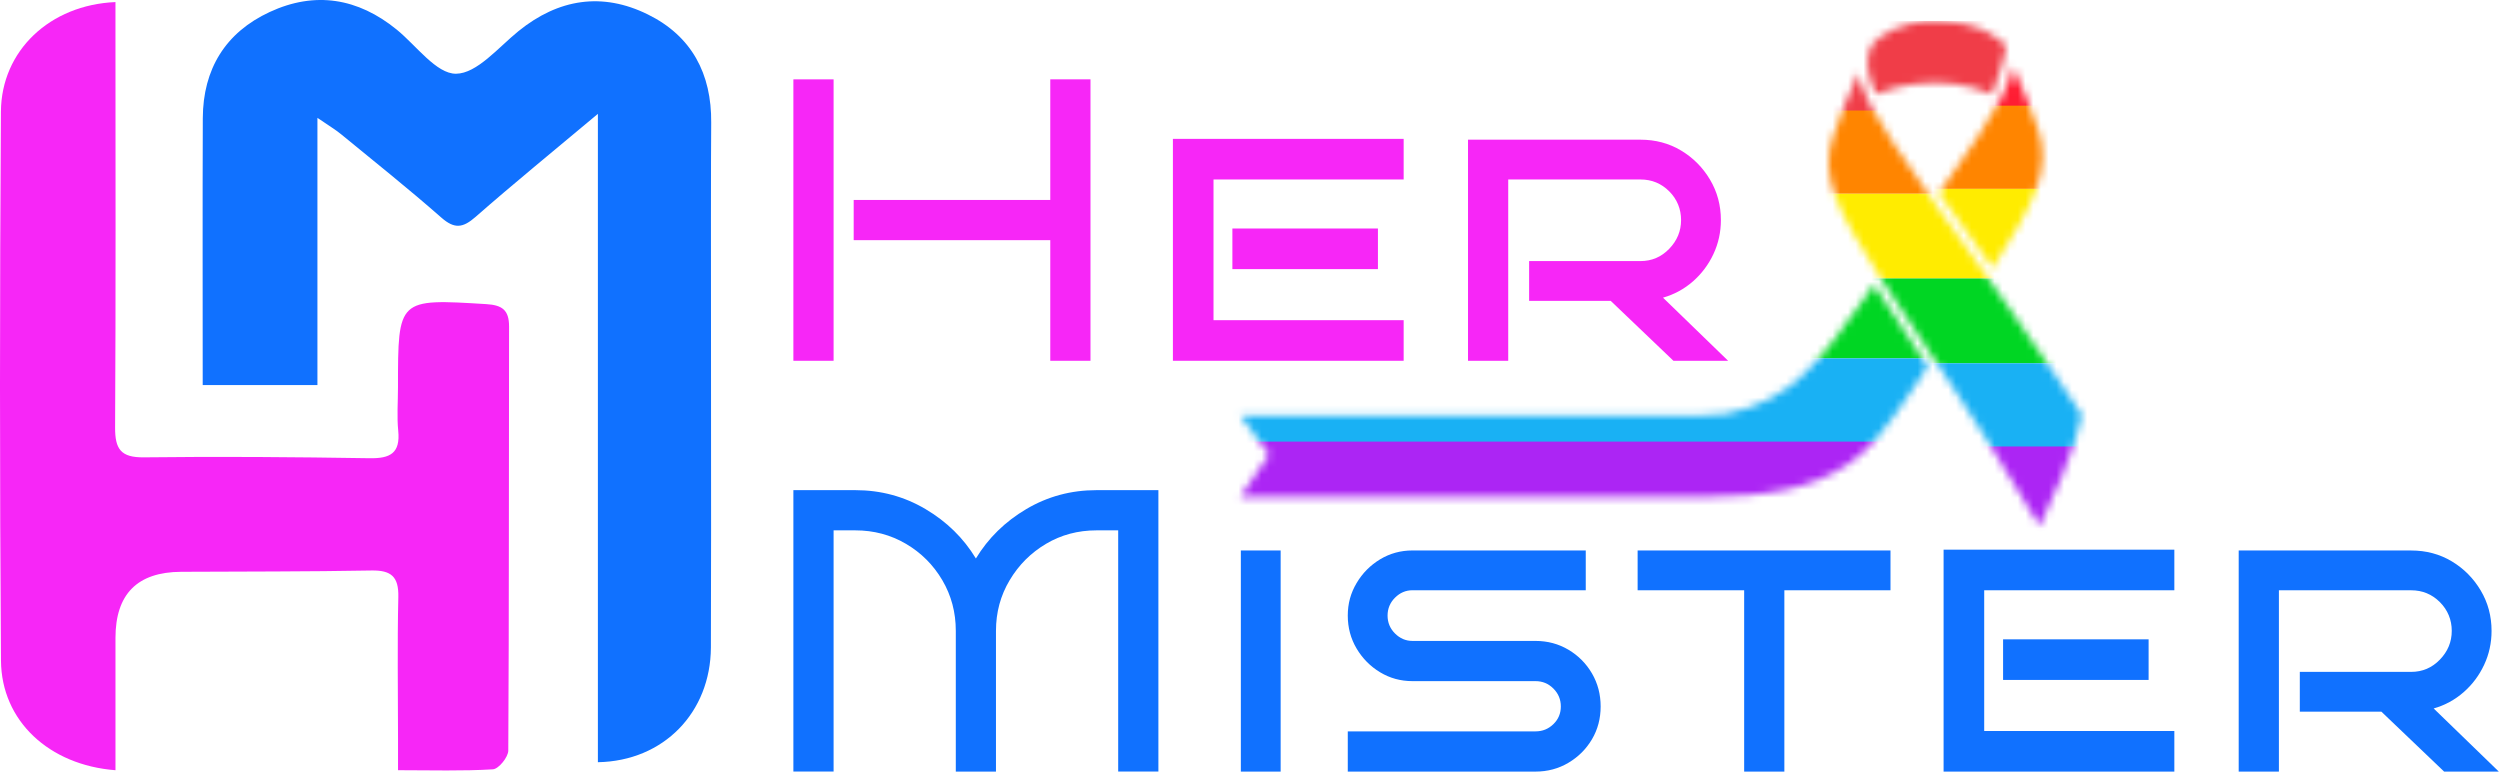
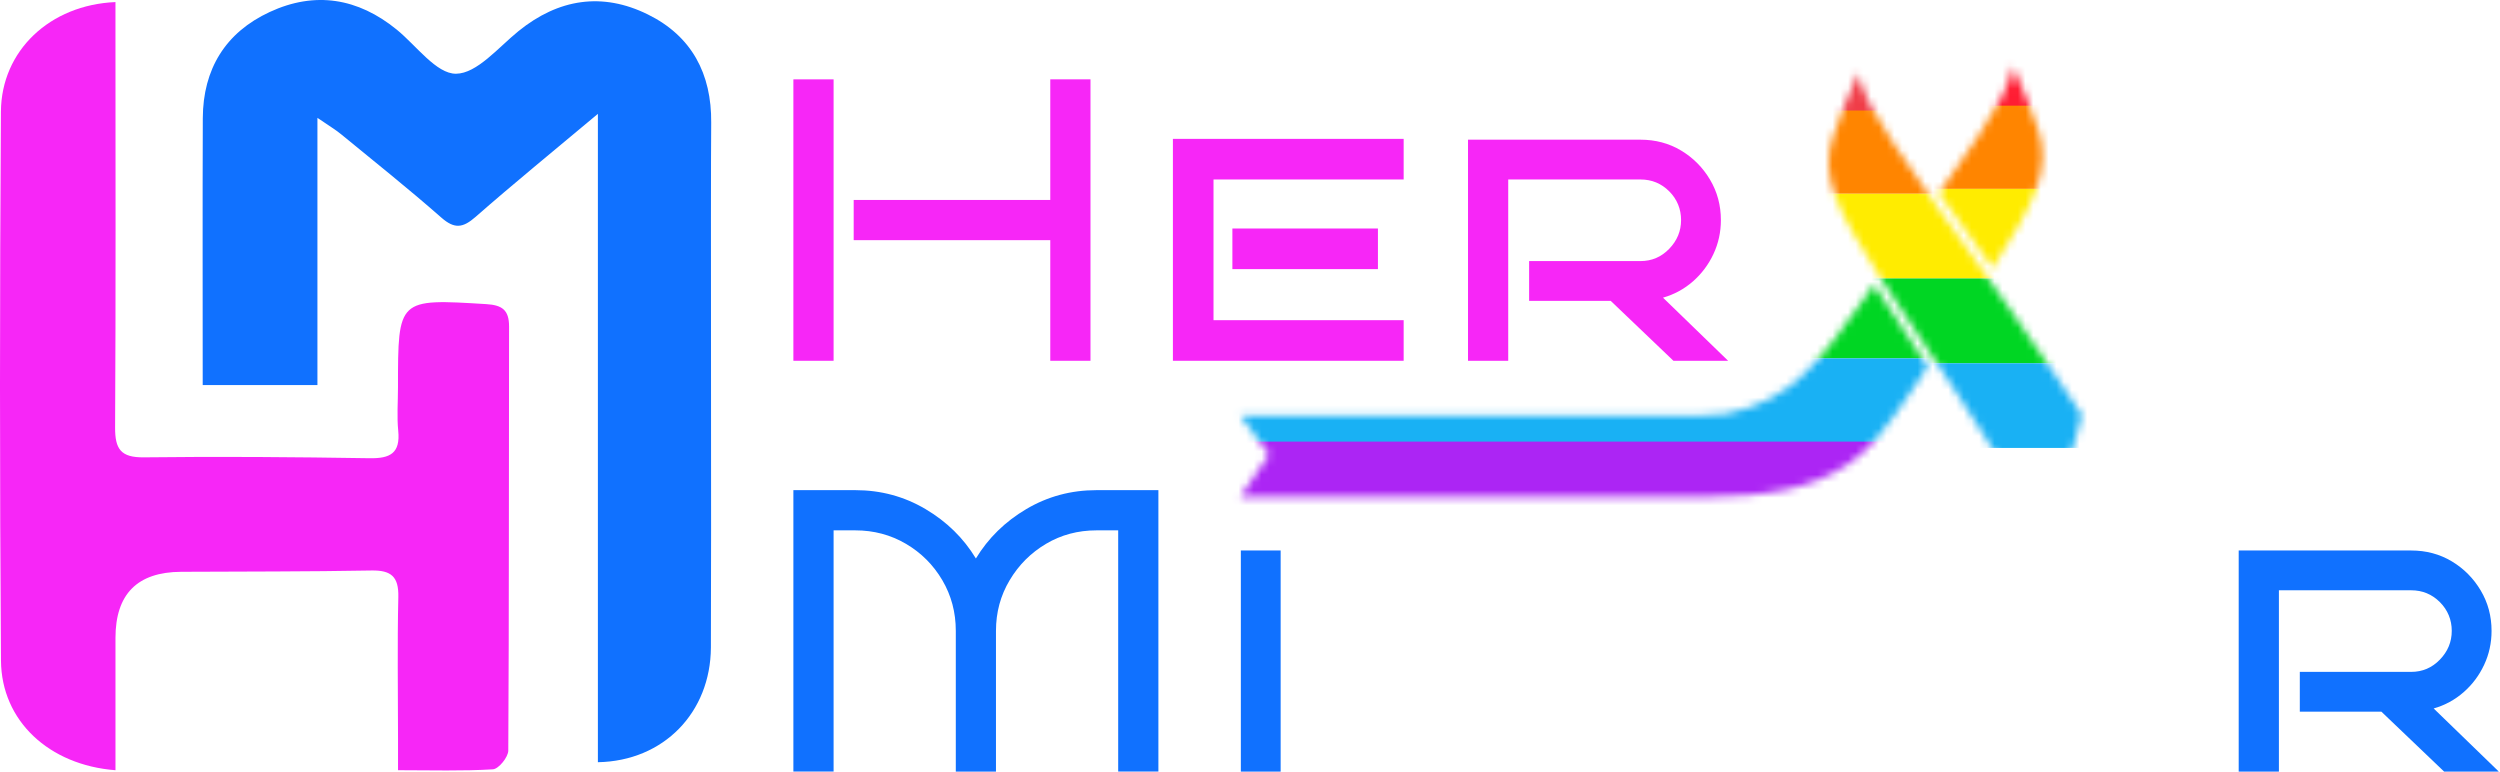
<svg xmlns="http://www.w3.org/2000/svg" width="324" height="100" viewBox="0 0 324 100" fill="none">
  <mask id="mask0_1428_3867" style="mask-type:luminance" maskUnits="userSpaceOnUse" x="242" y="2" width="18" height="11">
    <path d="M259.958 6.033V6.043C259.956 6.075 259.951 6.112 259.946 6.149C259.946 6.156 259.946 6.164 259.943 6.174C259.938 6.216 259.931 6.262 259.923 6.312C259.923 6.321 259.921 6.334 259.918 6.346C259.911 6.4 259.901 6.457 259.891 6.518V6.528C259.881 6.587 259.87 6.654 259.855 6.723C259.853 6.737 259.85 6.752 259.845 6.769C259.83 6.841 259.815 6.917 259.798 6.996C259.793 7.013 259.791 7.033 259.786 7.052C259.768 7.131 259.751 7.213 259.73 7.299C259.726 7.309 259.725 7.321 259.721 7.331C259.7 7.424 259.675 7.525 259.648 7.629C259.641 7.653 259.636 7.678 259.628 7.705C259.601 7.811 259.571 7.921 259.54 8.04C259.533 8.062 259.528 8.086 259.52 8.111C259.49 8.222 259.458 8.335 259.425 8.456C259.416 8.478 259.411 8.5 259.405 8.522C259.368 8.655 259.326 8.793 259.281 8.936C259.271 8.97 259.26 9.007 259.25 9.044C259.205 9.192 259.158 9.344 259.106 9.507C259.1 9.531 259.09 9.558 259.081 9.583C259.035 9.733 258.983 9.888 258.931 10.048C258.92 10.083 258.91 10.117 258.898 10.152C258.838 10.329 258.776 10.511 258.713 10.703C258.698 10.747 258.681 10.794 258.666 10.838C258.6 11.036 258.528 11.237 258.455 11.449C258.446 11.471 258.436 11.496 258.43 11.518C258.358 11.715 258.285 11.922 258.208 12.133C258.196 12.165 258.186 12.195 258.173 12.227C251.545 9.354 245.316 11.326 243.145 12.202V12.2C243.123 12.153 243.106 12.109 243.083 12.062C243.025 11.934 242.968 11.808 242.913 11.683C242.886 11.619 242.861 11.555 242.835 11.491C242.793 11.39 242.751 11.287 242.711 11.188C242.685 11.119 242.663 11.053 242.635 10.986C242.601 10.895 242.566 10.802 242.535 10.713C242.51 10.644 242.49 10.578 242.468 10.511C242.441 10.425 242.411 10.339 242.386 10.255C242.366 10.189 242.35 10.122 242.33 10.056C242.308 9.974 242.286 9.893 242.266 9.812C242.25 9.748 242.236 9.682 242.221 9.618C242.205 9.539 242.188 9.462 242.173 9.384C242.16 9.32 242.151 9.258 242.138 9.194C242.126 9.118 242.116 9.044 242.106 8.968C242.098 8.906 242.091 8.845 242.085 8.786C242.076 8.712 242.071 8.638 242.066 8.566C242.061 8.507 242.06 8.448 242.056 8.389C242.055 8.315 242.055 8.244 242.055 8.173C242.055 8.116 242.055 8.059 242.055 8.003C242.055 7.929 242.061 7.857 242.066 7.786C242.071 7.732 242.075 7.678 242.08 7.626C242.086 7.552 242.1 7.476 242.108 7.402C242.116 7.353 242.121 7.304 242.131 7.254C242.146 7.173 242.163 7.092 242.183 7.011C242.193 6.971 242.2 6.929 242.21 6.89C242.24 6.769 242.273 6.651 242.313 6.531C242.32 6.508 242.328 6.489 242.335 6.467C242.366 6.368 242.401 6.27 242.441 6.174C242.458 6.129 242.48 6.085 242.498 6.041C242.525 5.974 242.555 5.908 242.583 5.841C243.591 4.524 246.596 2.644 250.921 2.708C256.943 2.801 259.435 5.312 259.961 5.932V5.94C259.961 5.967 259.956 5.996 259.953 6.031L259.958 6.033Z" fill="white" />
  </mask>
  <g mask="url(#mask0_1428_3867)">
-     <path d="M277.223 12.685C277.223 8.98 279.631 5.612 277.223 2.71H153.32C150.912 5.615 153.32 8.982 153.32 12.685C153.32 13.022 153.308 13.357 153.32 13.691H277.223C277.236 13.357 277.223 13.022 277.223 12.685Z" fill="#F03D48" />
-   </g>
+     </g>
  <mask id="mask1_1428_3867" style="mask-type:luminance" maskUnits="userSpaceOnUse" x="251" y="8" width="14" height="27">
    <path d="M251.324 25.131L251.303 25.015C253.769 21.504 255.461 19.058 256.324 17.741C257.573 15.845 258.491 14.321 259.179 13.007H259.184L259.461 12.453C259.559 12.254 259.653 12.059 259.741 11.867C259.768 11.808 259.796 11.749 259.819 11.69C259.879 11.559 259.938 11.429 259.993 11.301C260.023 11.232 260.049 11.163 260.076 11.097C260.123 10.981 260.169 10.865 260.214 10.752C260.241 10.683 260.266 10.614 260.293 10.545C260.334 10.434 260.371 10.323 260.408 10.215C260.431 10.149 260.453 10.082 260.474 10.018C260.511 9.905 260.544 9.794 260.578 9.681C260.596 9.624 260.613 9.565 260.628 9.509C260.664 9.373 260.696 9.24 260.728 9.107C260.736 9.078 260.743 9.048 260.751 9.016C260.784 8.864 260.814 8.714 260.839 8.566C261.929 10.961 263.296 14.149 264.206 16.977C265.789 21.891 263.761 26.211 258.248 34.756L251.323 25.128L251.324 25.131Z" fill="white" />
  </mask>
  <g mask="url(#mask1_1428_3867)">
    <path d="M277.223 23.472C277.223 19.767 279.631 16.399 277.223 13.497H153.32C150.912 16.402 153.32 19.769 153.32 23.472C153.32 23.809 153.308 24.144 153.32 24.479H277.223C277.236 24.144 277.223 23.809 277.223 23.472Z" fill="#FF8500" />
    <path d="M277.224 24.479H153.321C153.474 28.351 151.628 32.016 153.321 35.458H277.224C278.918 32.016 277.073 28.351 277.224 24.479Z" fill="#FFEC00" />
    <path d="M277.223 12.685C277.223 8.98 279.631 5.612 277.223 2.71H153.32C150.912 5.615 153.32 8.982 153.32 12.685C153.32 13.022 153.308 13.357 153.32 13.691H277.223C277.236 13.357 277.223 13.022 277.223 12.685Z" fill="#FF1D33" />
  </g>
  <mask id="mask2_1428_3867" style="mask-type:luminance" maskUnits="userSpaceOnUse" x="236" y="9" width="34" height="60">
    <path d="M243.623 35.846C238 27.149 235.92 22.797 237.518 17.842C238.428 15.013 239.793 11.825 240.885 9.43C240.91 9.578 240.94 9.728 240.973 9.881C240.982 9.91 240.988 9.94 240.997 9.972C241.025 10.105 241.06 10.238 241.097 10.373C241.112 10.43 241.132 10.489 241.147 10.545C241.178 10.656 241.213 10.767 241.25 10.883C241.272 10.947 241.293 11.013 241.317 11.079C241.353 11.188 241.393 11.299 241.432 11.409C241.457 11.478 241.483 11.547 241.51 11.616C241.555 11.729 241.602 11.845 241.648 11.961C241.675 12.03 241.705 12.096 241.732 12.165C241.787 12.293 241.845 12.424 241.905 12.554C241.932 12.613 241.957 12.672 241.983 12.731C242.072 12.923 242.165 13.118 242.263 13.317L242.54 13.873H242.547C243.237 15.186 244.155 16.709 245.403 18.605C246.355 20.052 248.3 22.863 251.185 26.96L252.522 28.843L257.553 35.839C257.543 35.856 257.532 35.871 257.522 35.888L260.078 39.492C266.032 47.837 268.805 52.426 269.813 53.826C269.067 58.031 265.63 65.512 264.345 68.215C262.44 65.344 259.397 59.695 253.548 50.877V50.875L252.778 49.71C252.403 49.147 252.032 48.583 251.66 48.024C251.65 48.009 251.64 47.995 251.63 47.98C251.392 47.618 251.153 47.261 250.917 46.902C250.803 46.732 250.693 46.564 250.582 46.395C250.575 46.404 250.57 46.414 250.562 46.422L243.61 35.871L243.625 35.849L243.623 35.846Z" fill="white" />
  </mask>
  <g mask="url(#mask2_1428_3867)">
    <path d="M281.653 24.105C281.653 20.4 284.06 17.032 281.653 14.13H157.75C155.342 17.035 157.75 20.402 157.75 24.105C157.75 24.442 157.737 24.777 157.75 25.111H281.653C281.665 24.777 281.653 24.442 281.653 24.105Z" fill="#FF8500" />
    <path d="M281.653 25.114H157.749C157.902 28.986 156.056 32.651 157.749 36.093H281.653C283.346 32.651 281.499 28.986 281.653 25.114Z" fill="#FFEC00" />
    <path d="M281.653 36.093H157.75C159.705 40.066 154.316 43.739 157.75 47.077H281.653C285.087 43.739 279.698 40.068 281.653 36.093Z" fill="#00D623" />
    <path d="M281.654 47.079H157.75C162.085 51.291 152.177 54.971 157.75 58.056H281.654C287.227 54.974 277.32 51.293 281.654 47.079Z" fill="#19B1F4" />
    <path d="M281.653 13.317C281.653 9.613 284.06 6.245 281.653 3.343H157.75C155.342 6.248 157.75 9.615 157.75 13.317C157.75 13.655 157.737 13.989 157.75 14.324H281.653C281.665 13.989 281.653 13.655 281.653 13.317Z" fill="#F03D48" />
-     <path d="M281.654 57.866H157.75C162.085 62.078 152.177 65.758 157.75 68.843H281.654C287.227 65.761 277.32 62.081 281.654 57.866Z" fill="#AC25F4" />
+     <path d="M281.654 57.866H157.75H281.654C287.227 65.761 277.32 62.081 281.654 57.866Z" fill="#AC25F4" />
  </g>
  <mask id="mask3_1428_3867" style="mask-type:luminance" maskUnits="userSpaceOnUse" x="160" y="36" width="90" height="29">
    <path d="M160.73 53.849H220.433C221.59 53.849 222.68 53.768 223.712 53.625C232.353 51.911 235.907 46.678 241.65 38.626L242.867 36.913L249.843 47.5C249.547 47.946 249.252 48.391 248.953 48.842L248.183 50.006V50.009C246.51 52.532 244.877 54.819 243.178 56.84C238.98 61.837 232.917 63.678 226.408 64.171C222.497 64.466 219.102 64.395 219.102 64.395H160.735L164.475 58.92L160.735 53.846L160.73 53.849Z" fill="white" />
  </mask>
  <g mask="url(#mask3_1428_3867)">
    <path d="M277.225 35.458H153.322C155.277 39.431 149.888 43.103 153.322 46.441H277.225C280.66 43.103 275.272 39.433 277.225 35.458Z" fill="#00D623" />
    <path d="M277.225 46.444H153.323C157.658 50.656 147.749 54.336 153.323 57.42H277.225C282.799 54.338 272.894 50.658 277.225 46.444Z" fill="#19B1F4" />
    <path d="M277.225 57.231H153.323C157.658 61.443 147.749 65.123 153.323 68.208H277.225C282.799 65.126 272.894 61.445 277.225 57.231Z" fill="#AC25F4" />
  </g>
  <path d="M108.034 46.757H102.822V10.285H108.034V46.757ZM141.328 46.757H136.116V31.125H110.638V25.914H136.116V10.282H141.328V46.754V46.757Z" fill="#F726F7" />
  <path d="M181.914 46.757H152.008V17.997H181.914V23.26H157.271V41.496H181.914V46.759V46.757ZM178.579 34.877H159.718V29.614H178.579V34.877Z" fill="#F726F7" />
  <path d="M223.962 46.757H216.877L208.749 38.993H198.174V33.836H212.606C214.066 33.836 215.307 33.306 216.331 32.245C217.356 31.187 217.867 29.944 217.867 28.521C217.867 27.098 217.356 25.82 216.331 24.796C215.307 23.772 214.064 23.26 212.606 23.26H195.466V46.759H190.254V18.103H212.606C214.551 18.103 216.306 18.573 217.869 19.509C219.432 20.447 220.684 21.707 221.621 23.287C222.559 24.868 223.027 26.613 223.027 28.523C223.027 30.086 222.704 31.554 222.062 32.925C221.419 34.298 220.532 35.478 219.406 36.467C218.276 37.457 216.984 38.161 215.524 38.577L223.964 46.757H223.962Z" fill="#F726F7" />
  <path d="M129.083 99.997H123.872V81.761C123.872 79.364 123.289 77.175 122.127 75.196C120.962 73.217 119.392 71.644 117.413 70.48C115.433 69.318 113.245 68.734 110.847 68.734H108.034V99.995H102.822V63.523H110.847C114.146 63.523 117.179 64.34 119.938 65.972C122.7 67.604 124.879 69.741 126.476 72.38C128.074 69.741 130.253 67.604 133.015 65.972C135.777 64.34 138.807 63.523 142.106 63.523H150.128V99.995H144.917V68.734H142.103C139.706 68.734 137.527 69.318 135.565 70.48C133.603 71.644 132.03 73.215 130.851 75.196C129.669 77.175 129.078 79.364 129.078 81.761V99.997H129.083Z" fill="#1071FF" />
  <path d="M165.972 99.998H160.814V71.341H165.972V99.998Z" fill="#1071FF" />
-   <path d="M207.444 91.557C207.444 93.12 207.07 94.535 206.324 95.803C205.575 97.071 204.562 98.087 203.277 98.851C201.992 99.616 200.567 99.998 199.004 99.998H174.672V94.786H199.004C199.907 94.786 200.679 94.474 201.322 93.848C201.964 93.223 202.284 92.46 202.284 91.557C202.284 90.653 201.962 89.88 201.322 89.238C200.679 88.595 199.907 88.275 199.004 88.275H183.059C181.53 88.275 180.132 87.894 178.864 87.128C177.597 86.365 176.58 85.338 175.817 84.053C175.054 82.768 174.672 81.343 174.672 79.78C174.672 78.217 175.054 76.846 175.817 75.561C176.58 74.276 177.597 73.252 178.864 72.486C180.132 71.723 181.53 71.339 183.059 71.339H205.514V76.496H183.059C182.19 76.496 181.434 76.819 180.792 77.461C180.149 78.104 179.829 78.877 179.829 79.78C179.829 80.683 180.149 81.456 180.792 82.099C181.434 82.741 182.19 83.064 183.059 83.064H199.004C200.567 83.064 201.989 83.445 203.277 84.209C204.562 84.974 205.575 85.998 206.324 87.283C207.07 88.568 207.444 89.993 207.444 91.557Z" fill="#1071FF" />
-   <path d="M231.255 99.998H226.043V76.499H212.236V71.341H245.008V76.499H231.253V99.998H231.255Z" fill="#1071FF" />
-   <path d="M281.795 99.997H251.889V71.238H281.795V76.501H257.152V94.737H281.795V100V99.997ZM278.46 88.117H259.599V82.854H278.46V88.117Z" fill="#1071FF" />
  <path d="M323.843 99.998H316.758L308.63 92.234H298.055V87.076H312.486C313.946 87.076 315.186 86.547 316.211 85.486C317.235 84.427 317.748 83.184 317.748 81.761C317.748 80.339 317.235 79.061 316.211 78.037C315.186 77.013 313.945 76.501 312.486 76.501H295.346V100H290.135V71.344H312.486C314.431 71.344 316.186 71.814 317.75 72.749C319.313 73.687 320.563 74.948 321.501 76.528C322.44 78.108 322.906 79.854 322.906 81.764C322.906 83.327 322.585 84.794 321.941 86.165C321.3 87.539 320.413 88.718 319.286 89.708C318.156 90.697 316.863 91.401 315.403 91.817L323.845 99.998H323.843Z" fill="#1071FF" />
  <path d="M14.964 0.269C6.459 0.63 0.172 6.575 0.12 14.46C-0.038 38.181 -0.045 61.904 0.127 85.624C0.184 93.416 6.341 99.156 14.966 99.821C14.966 94.088 14.966 88.382 14.966 82.675C14.966 76.991 17.801 74.134 23.471 74.106C31.691 74.064 39.913 74.087 48.132 73.936C50.7 73.89 51.685 74.732 51.623 77.373C51.483 83.475 51.581 89.585 51.584 95.693C51.584 96.951 51.584 98.206 51.584 99.818C55.975 99.818 59.941 99.946 63.885 99.703C64.626 99.656 65.869 98.125 65.874 97.273C65.984 78.953 65.933 60.633 65.975 42.314C65.98 40.153 65.052 39.539 63.02 39.414C51.576 38.712 51.579 38.671 51.579 50.206C51.579 52.084 51.426 53.98 51.611 55.838C51.899 58.743 50.564 59.43 47.903 59.386C38.158 59.23 28.41 59.152 18.664 59.272C15.658 59.309 14.902 58.211 14.917 55.385C15.016 38.358 14.964 21.331 14.964 4.301C14.964 3.033 14.964 1.768 14.964 0.266V0.269Z" fill="#F726F7" />
  <path d="M26.271 49.905H41.139V15.274C42.626 16.296 43.461 16.786 44.202 17.394C48.559 20.968 52.968 24.484 57.199 28.201C58.91 29.705 59.993 29.545 61.633 28.11C66.556 23.794 71.637 19.656 77.486 14.755V98.782C86.028 98.629 92.089 92.322 92.133 83.913C92.207 69.82 92.086 24.725 92.172 15.917C92.234 9.541 89.632 4.665 83.96 1.871C78.047 -1.044 72.376 -0.16 67.194 4.035C64.592 6.142 61.812 9.539 59.095 9.556C56.55 9.573 53.965 5.918 51.424 3.845C46.39 -0.261 40.824 -1.165 34.961 1.551C29.213 4.214 26.308 8.96 26.283 15.321C26.239 26.699 26.271 38.074 26.271 49.903V49.905Z" fill="#1071FF" />
</svg>